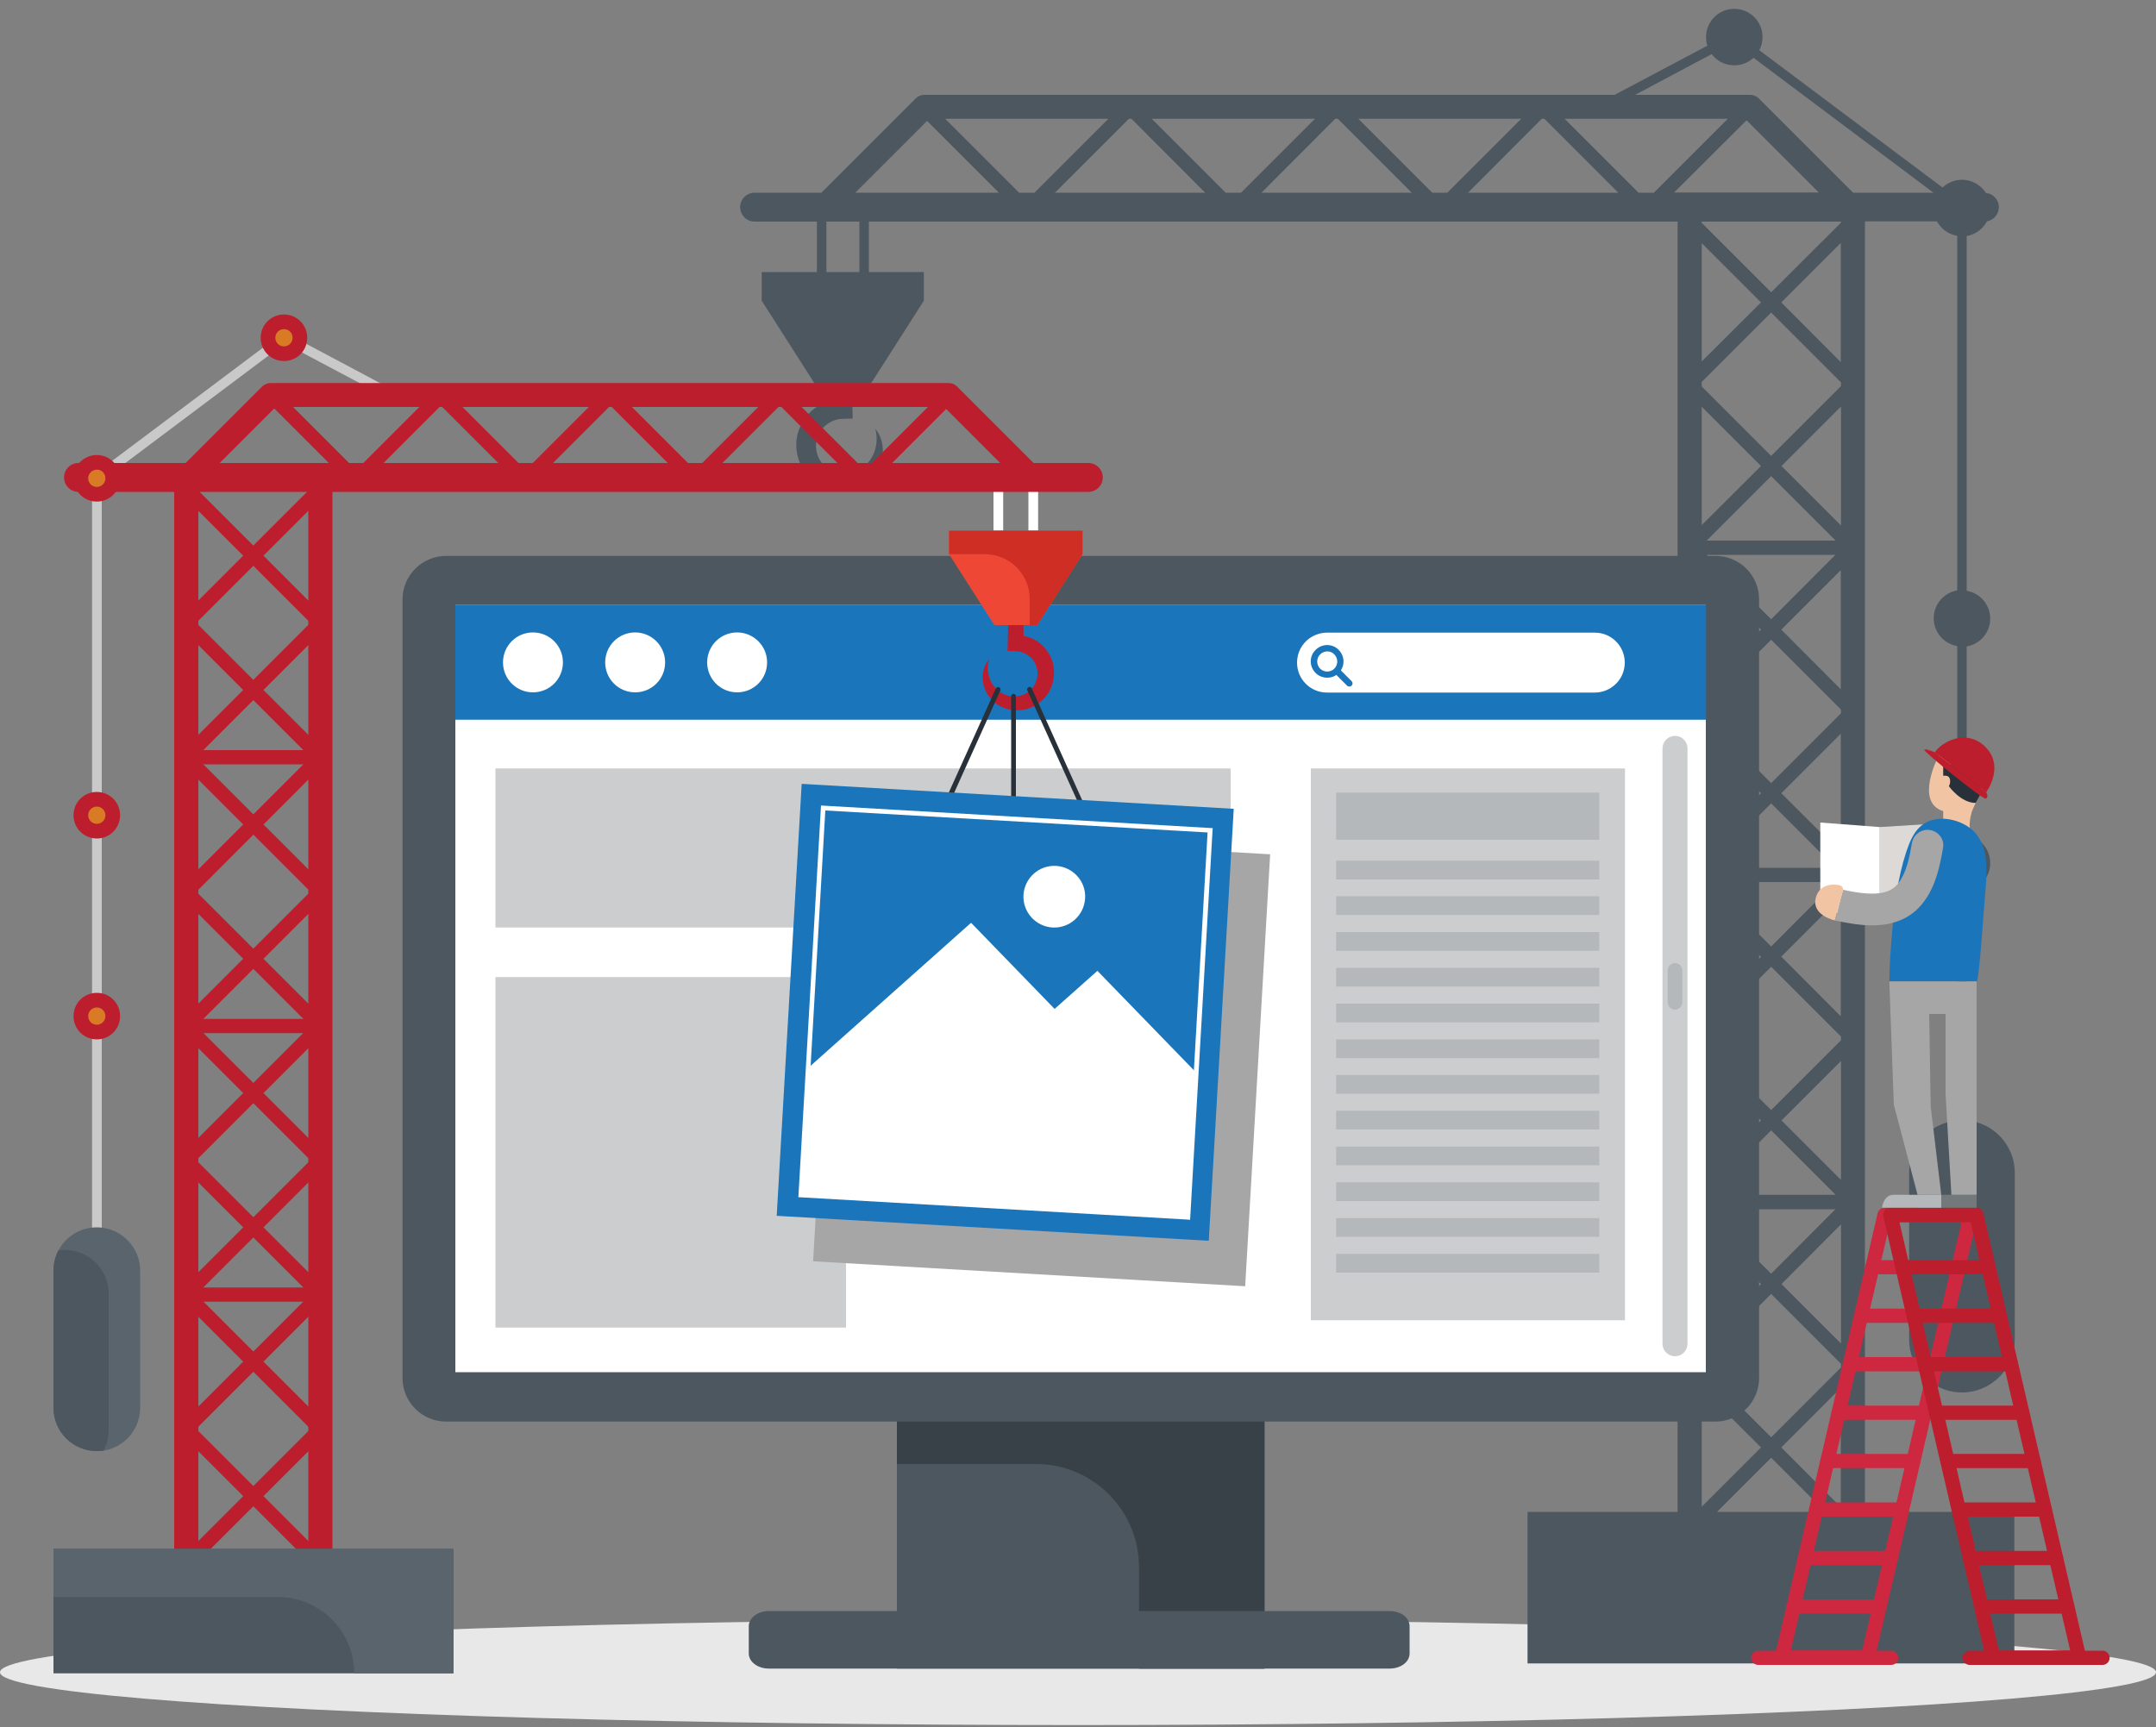
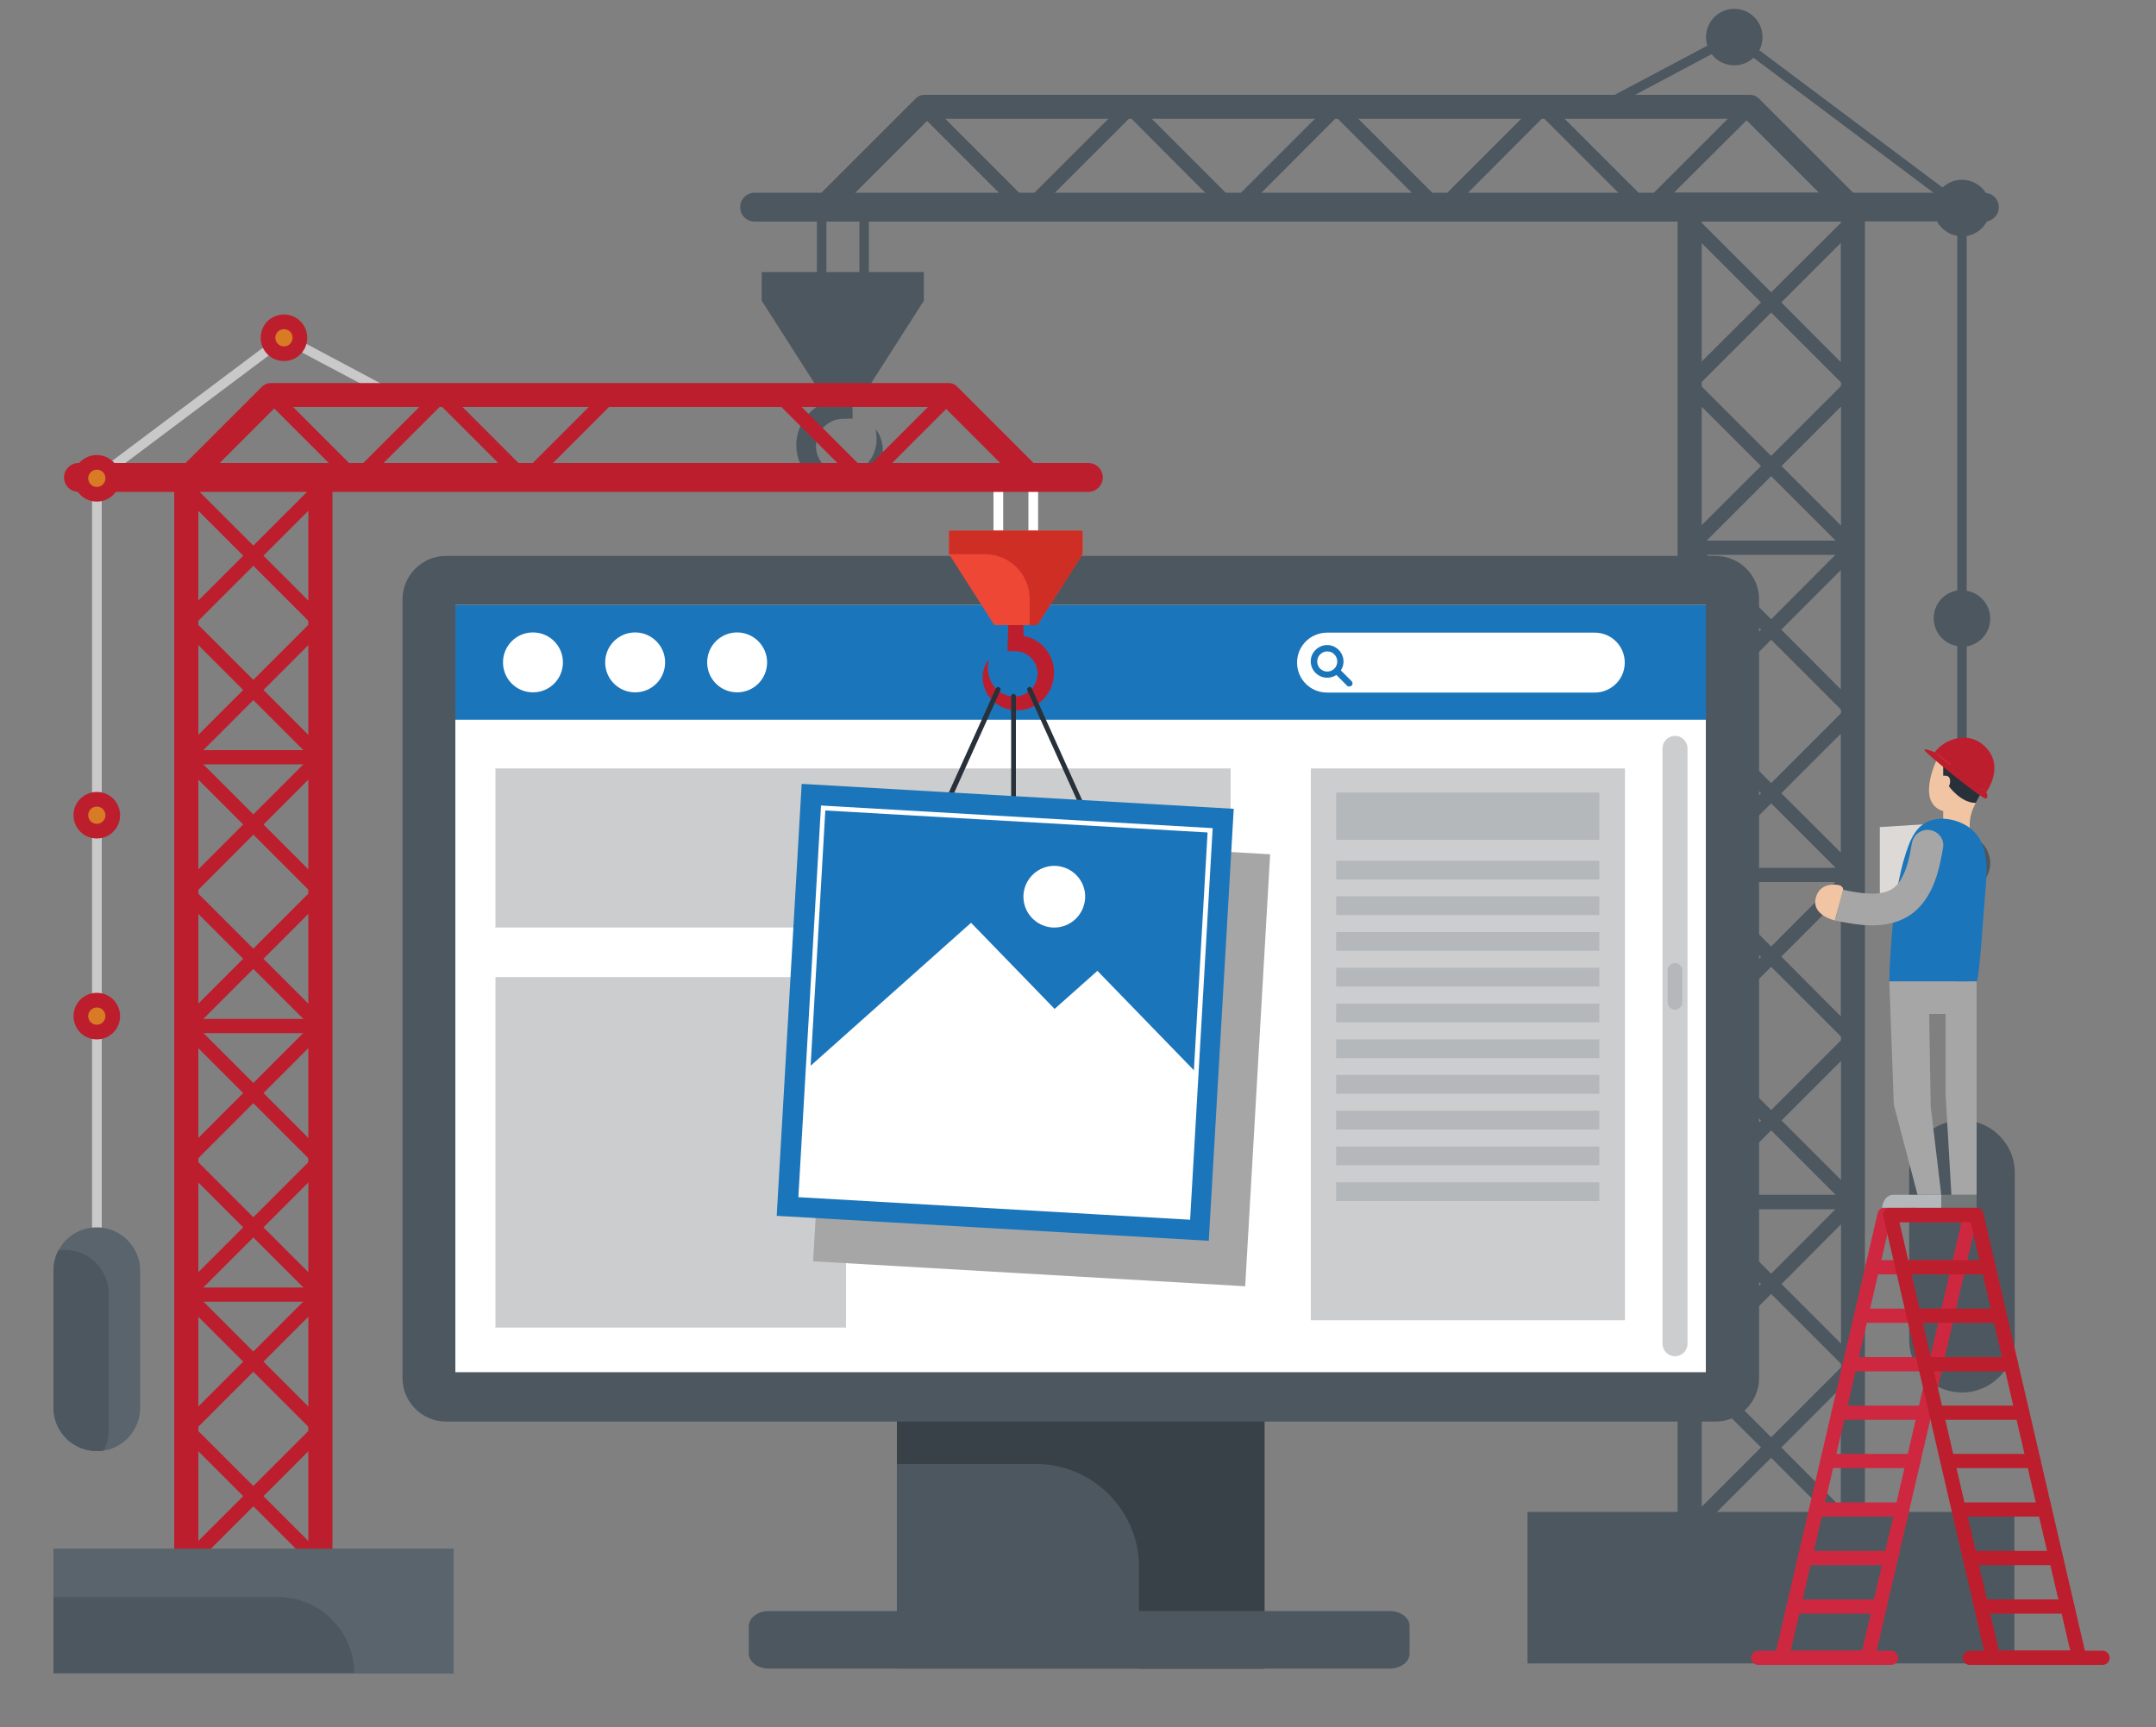
<svg xmlns="http://www.w3.org/2000/svg" id="Слой_1" x="0px" y="0px" viewBox="0 0 1000 801.3" style="enable-background:new 0 0 1000 801.3;" xml:space="preserve">
  <rect x="0" y="0" width="1000" height="801.3" fill="#808080" stroke="none" />
  <style type="text/css">	.st0{opacity:0.95;fill:url(#SVGID_1_);}	.st1{fill:#96BFE6;}	.st2{opacity:0.95;fill:url(#SVGID_2_);}	.st3{fill:#1B75BA;}	.st4{opacity:0.1;fill:#353535;}	.st5{opacity:0.95;fill:url(#SVGID_3_);}	.st6{fill:#163342;}	.st7{fill:#BD1E2D;}	.st8{fill:#EDDAD3;}	.st9{fill:#D6C5BE;}	.st10{fill:#EEA886;}	.st11{fill:#FAE6DE;}	.st12{fill:#A77860;}	.st13{fill:#EEA987;}	.st14{fill:#323657;}	.st15{fill:#706865;}	.st16{fill:#B59074;}	.st17{fill:#515269;}	.st18{fill:#6A6B8A;}	.st19{fill:#51588F;}	.st20{fill:#34395C;}	.st21{fill:#EDDCC5;}	.st22{fill:#494F80;}	.st23{fill:#403429;}	.st24{fill:#126AA0;}	.st25{fill:#918783;}	.st26{fill:#5E5854;}	.st27{fill:#BFB2AC;}	.st28{fill:#E2D2CA;}	.st29{fill:#0E2D3D;}	.st30{fill:#1D3B54;}	.st31{fill:#E24B69;}	.st32{fill:#FFFFFF;}	.st33{fill:#B4B1BA;}	.st34{fill:#D8D5E0;}	.st35{fill:#EAE6F2;}	.st36{fill:url(#SVGID_4_);}	.st37{fill:url(#SVGID_5_);}	.st38{fill:url(#SVGID_6_);}	.st39{fill:url(#SVGID_7_);}	.st40{fill:url(#SVGID_8_);}	.st41{fill:url(#SVGID_9_);}	.st42{fill:url(#SVGID_10_);}	.st43{fill:url(#SVGID_11_);}	.st44{fill:url(#SVGID_12_);}	.st45{fill:#DAE5E8;}	.st46{fill:url(#SVGID_13_);}	.st47{fill:url(#SVGID_14_);}	.st48{fill:url(#SVGID_15_);}	.st49{fill:url(#SVGID_16_);}	.st50{opacity:0.95;}	.st51{fill:url(#SVGID_17_);}	.st52{fill:url(#SVGID_18_);}	.st53{fill:url(#SVGID_19_);}	.st54{fill:url(#SVGID_20_);}	.st55{fill:url(#SVGID_21_);}	.st56{fill:url(#SVGID_22_);}	.st57{fill:url(#SVGID_23_);}	.st58{fill:url(#SVGID_24_);}	.st59{fill:url(#SVGID_25_);}	.st60{fill:url(#SVGID_26_);}	.st61{fill:url(#SVGID_27_);}	.st62{opacity:0.3;fill:#1B75BA;}	.st63{opacity:0.9;}	.st64{opacity:0.2;fill:#1B75BA;}	.st65{fill:#ECF3F7;}	.st66{opacity:0.2;fill:#69A5ED;}	.st67{fill:#B6D2F3;}	.st68{clip-path:url(#SVGID_29_);fill:#FFFFFF;}	.st69{clip-path:url(#SVGID_29_);fill:#1B75BA;}	.st70{clip-path:url(#SVGID_31_);fill:#45A2F1;}	.st71{clip-path:url(#SVGID_31_);}	.st72{fill:#040E67;}	.st73{clip-path:url(#SVGID_31_);fill:#ECF3F7;}	.st74{clip-path:url(#SVGID_31_);fill:#85AEFE;}	.st75{opacity:0.3;fill:#45A2F1;}	.st76{clip-path:url(#SVGID_33_);fill:#FFFFFF;}	.st77{clip-path:url(#SVGID_33_);fill:#1B75BA;}	.st78{clip-path:url(#SVGID_35_);fill:#45A2F1;}	.st79{clip-path:url(#SVGID_35_);}	.st80{clip-path:url(#SVGID_35_);fill:#ECF3F7;}	.st81{clip-path:url(#SVGID_35_);fill:#85AEFE;}	.st82{clip-path:url(#SVGID_37_);fill:#FFFFFF;}	.st83{clip-path:url(#SVGID_37_);fill:#1B75BA;}	.st84{clip-path:url(#SVGID_39_);fill:#45A2F1;}	.st85{clip-path:url(#SVGID_39_);}	.st86{fill:#F0A681;}	.st87{clip-path:url(#SVGID_39_);fill:#ECF3F7;}	.st88{clip-path:url(#SVGID_39_);fill:#85AEFE;}	.st89{opacity:0;}	.st90{opacity:0.3;}	.st91{opacity:0.3;fill:#BD1E2D;}	.st92{clip-path:url(#SVGID_41_);fill:#FFFFFF;}	.st93{clip-path:url(#SVGID_41_);fill:#1B75BA;}	.st94{clip-path:url(#SVGID_43_);fill:#45A2F1;}	.st95{clip-path:url(#SVGID_43_);}	.st96{clip-path:url(#SVGID_43_);fill:#040E67;}	.st97{clip-path:url(#SVGID_43_);fill:#85AEFE;}	.st98{clip-path:url(#SVGID_45_);fill:#FFFFFF;}	.st99{clip-path:url(#SVGID_45_);fill:#1B75BA;}	.st100{clip-path:url(#SVGID_47_);fill:#45A2F1;}	.st101{clip-path:url(#SVGID_47_);}	.st102{clip-path:url(#SVGID_47_);fill:#85AEFE;}	.st103{clip-path:url(#SVGID_49_);}	.st104{opacity:0.3;fill:#467DE4;}	.st105{fill:#F0F2F5;}	.st106{fill:#E1E6EB;}	.st107{fill:#D2D9E1;}	.st108{fill:#1F4168;}	.st109{fill:#1B1A2E;}	.st110{fill:#1B1B2F;}	.st111{fill:#FFC89F;}	.st112{fill:#FF9A6C;}	.st113{fill:#E43F5A;}	.st114{opacity:0.4;}	.st115{fill:#A65B3C;}	.st116{fill:#E8E8E8;}	.st117{fill:#211E54;}	.st118{opacity:0.26;fill:#BD1E2D;}	.st119{fill:#278ECC;}	.st120{opacity:0.27;}	.st121{fill:#181542;}	.st122{fill:#E54262;}	.st123{fill:#FFA089;}	.st124{fill:#E56D5E;}	.st125{fill:#C23F1A;}	.st126{fill:#FA5D63;}	.st127{fill:#FFF3EE;}	.st128{fill:#E8D8D1;}	.st129{fill:#A5172C;}	.st130{fill:#EE3F47;}	.st131{fill:#4D5760;}	.st132{fill:#384147;}	.st133{fill:#CCCDCE;}	.st134{fill:#B4B8BB;}	.st135{fill:#CE2840;}	.st136{fill:#F1C4A3;}	.st137{fill:#283039;}	.st138{fill:#DCD9D7;}	.st139{fill:#A6A6A6;}	.st140{fill:#73797B;}	.st141{fill:#C9C9C9;}	.st142{fill:#EF4736;}	.st143{fill:#D87B24;}	.st144{fill:#5A646C;}	.st145{fill:#CE2E23;}</style>
  <g>
    <g>
-       <ellipse class="st116" cx="500" cy="775.8" rx="500" ry="24.5" />
      <path class="st131" d="M897.5,523.1c-3.6,2.2-6.7,5.3-8.8,8.9c-2.1,3.6-3.2,7.7-3.2,12.1v77.4c0,12.2,9,22.4,20.7,24.2   c1.2,0.2,2.5,0.3,3.8,0.3c13.5,0,24.5-11,24.5-24.5v-77.4c0-4.1-1-8.1-2.9-11.5c-3.8-7.1-11-12.1-19.4-12.8V413.3   c6.2-1.1,10.9-6.4,10.9-12.9c0-6.5-4.7-11.9-10.9-12.9v-87.6c6.2-1.1,10.9-6.4,10.9-12.9c0-6.5-4.7-11.9-10.9-12.9V109.5   c4.1-0.7,7.5-3.3,9.4-6.8c3.1-0.6,5.5-3.3,5.5-6.6c0-3.5-2.7-6.3-6-6.6c-2.3-3.6-6.4-6.1-11.1-6.1c-3.5,0-6.7,1.4-9,3.6l-85-63.7   c1-1.8,1.5-3.9,1.5-6.1c0-7.3-5.9-13.1-13.1-13.1c-7.3,0-13.1,5.9-13.1,13.1c0,1.4,0.2,2.7,0.6,4l-43,22.8H428.7   c-1.5,0-2.9,0.6-3.9,1.6l-43.8,43.8h-31c-3.7,0-6.7,3-6.7,6.7c0,3.7,3,6.7,6.7,6.7h28.9v23.4h-25.6v13.3l25.6,40.1h4.2h3.6   c-0.1,2-0.1,4-0.2,6c-3.1,0.6-6.1,1.9-8.6,3.8c-3.8,2.8-6.5,6.9-7.8,11.4c-1.3,4.5-0.9,9.4,0.8,13.7c1.7,4.3,5,8,8.9,10.3   c4,2.3,8.7,3.3,13.1,2.7c4.5-0.6,8.7-2.7,11.6-6c6.2-6.3,6.5-16.8,1.5-22.5c1.9,7.3-0.9,14.3-5.8,17.9c-2.4,1.8-5.3,2.8-8.1,2.9   c-2.8,0.1-5.7-0.6-7.9-2.2c-4.7-3.1-6.8-9.1-5.2-14.2c1.4-5.2,6.5-9,11.8-9.1l4.7-0.1l-0.1-4.5c-0.1-3.4-0.2-6.8-0.3-10.1h7.8   l25.6-40.1v-13.3H403v-23.4h375.1v598.6h-69.6v70.3h56h169.8v-43.1v-27.2H865V102.7h33.4c1.9,3.5,5.3,6,9.4,6.7v164.5   c-6.2,1.1-10.9,6.4-10.9,12.9c0,6.5,4.7,11.9,10.9,12.9v87.6c-6.2,1.1-10.9,6.4-10.9,12.9c0,6.5,4.7,11.9,10.9,12.9v106.6   C904.1,520.2,900.6,521.3,897.5,523.1z M793.9,25.1c2.4,3.2,6.2,5.2,10.5,5.2c3.4,0,6.6-1.3,8.9-3.5l83.5,62.6h-37.3l-43.8-43.8   c-1-1-2.5-1.6-3.9-1.6h-53.4L793.9,25.1z M760,89.4l-34.3-34.3h75.7l-34.3,34.3H760z M664.3,89.4L630,55.1h75.6l-34.3,34.3H664.3z    M568.5,89.4l-34.3-34.3h75.7l-34.3,34.3H568.5z M472.7,89.4l-34.3-34.3h75.7l-34.3,34.3H472.7z M523.6,55.1h1.2L559,89.4h-69.7   L523.6,55.1z M619.3,55.1h1.2l34.3,34.3h-69.7L619.3,55.1z M715.1,55.1h1.2l34.3,34.3h-69.7L715.1,55.1z M810.1,55.8l33.5,33.5   h-67.1L810.1,55.8z M853.9,179.1l-32.4,32.4l-32.2-32.2v-2.1l32.2-32.2l32.4,32.4V179.1z M853.9,568v55.3l-27.6-27.6L853.9,568z    M821.5,590.9L791.6,561h59.7L821.5,590.9z M791.6,554.3l29.9-29.9l29.9,29.9H791.6z M789.3,547.2v-54.9l27.5,27.5L789.3,547.2z    M789.3,482.8v-2.1l32.2-32.2l32.4,32.4v1.7L821.5,515L789.3,482.8z M826.2,443.8l27.6-27.6v55.3L826.2,443.8z M821.5,439.1   l-29.9-29.9h59.7L821.5,439.1z M791.6,402.6l29.9-29.9l29.9,29.9H791.6z M789.3,395.4v-54.9l27.5,27.5L789.3,395.4z M789.3,331   V329l32.2-32.2l32.4,32.4v1.7l-32.4,32.4L789.3,331z M826.2,292.1l27.6-27.6v55.3L826.2,292.1z M821.5,287.3l-29.9-29.9h59.7   L821.5,287.3z M791.6,250.8l29.9-29.9l29.9,29.9H791.6z M789.3,243.6v-54.9l27.5,27.5L789.3,243.6z M789.3,167.7v-54.9l27.5,27.5   L789.3,167.7z M789.3,264.6l27.5,27.5l-27.5,27.5V264.6z M789.3,416.4l27.5,27.5l-27.5,27.5V416.4z M789.3,568.2l27.5,27.5   l-27.5,27.5V568.2z M789.3,632.5l32.2-32.2l32.4,32.4v1.7l-32.4,32.4l-32.2-32.2V632.5z M853.9,547.4l-27.6-27.6l27.6-27.6V547.4z    M853.9,395.6L826.2,368l27.6-27.6V395.6z M853.9,243.8l-27.6-27.6l27.6-27.6V243.8z M826.2,140.3l27.6-27.6v55.3L826.2,140.3z    M821.5,135.6l-32.2-32.2v-0.6h64.6v0.5L821.5,135.6z M816.8,671.5L789.3,699v-54.9L816.8,671.5z M796.4,701.4l25.1-25.1   l25.1,25.1H796.4z M826.2,671.5l27.6-27.6v55.3L826.2,671.5z M430,56.1l33.3,33.3h-66.6L430,56.1z M398.6,126.2h-15.3v-23.4h15.3   V126.2z" />
    </g>
    <g>
      <g>
        <rect x="416" y="649.8" class="st131" width="170.5" height="124.3" />
        <path class="st132" d="M586.5,649.8v124.3h-58.2v-47c0-11-3.7-21.2-10-29.3c-8.7-11.3-22.4-18.6-37.8-18.6H416v-29.4H586.5z" />
        <path class="st131" d="M653.8,754.4v12.7c0,3.9-4.1,7-9.3,7H356.6c-5.1,0-9.3-3.1-9.3-7v-12.7c0-3.8,4.2-7,9.3-7h287.9    c2.3,0,4.4,0.6,6,1.6C652.5,750.3,653.8,752.2,653.8,754.4z" />
      </g>
      <path class="st131" d="M795.6,659.5H206.9c-11.2,0-20.2-9.1-20.2-20.2V278.1c0-11.2,9.1-20.2,20.2-20.2h588.8   c5.6,0,10.7,2.3,14.3,5.9c3.7,3.7,5.9,8.7,5.9,14.3v361.2C815.9,650.5,806.8,659.5,795.6,659.5z" />
      <rect x="211.2" y="280.7" class="st32" width="580" height="355.9" />
      <g>
        <path class="st133" d="M776.9,629.2L776.9,629.2c-3.2,0-5.8-2.6-5.8-5.8V347.2c0-3.2,2.6-5.8,5.8-5.8l0,0c1.5,0,2.8,0.5,3.8,1.4    c1.2,1.1,2,2.6,2,4.4v276.2C782.7,626.6,780.1,629.2,776.9,629.2z" />
        <path class="st134" d="M776.9,468.4L776.9,468.4c-1.9,0-3.4-1.5-3.4-3.4v-14.8c0-1.9,1.5-3.4,3.4-3.4l0,0c0.9,0,1.8,0.4,2.4,1    c0.6,0.6,1,1.4,1,2.4v14.8C780.2,466.9,778.7,468.4,776.9,468.4z" />
      </g>
      <g>
        <rect x="608" y="356.5" class="st133" width="145.7" height="256" />
        <rect x="619.7" y="367.7" class="st134" width="122.1" height="21.9" />
        <rect x="619.7" y="399.3" class="st134" width="122.1" height="8.7" />
        <rect x="619.7" y="415.8" class="st134" width="122.1" height="8.7" />
        <rect x="619.7" y="432.4" class="st134" width="122.1" height="8.7" />
        <rect x="619.7" y="449" class="st134" width="122.1" height="8.7" />
        <rect x="619.7" y="465.6" class="st134" width="122.1" height="8.7" />
        <rect x="619.7" y="482.2" class="st134" width="122.1" height="8.7" />
        <rect x="619.7" y="498.7" class="st134" width="122.1" height="8.7" />
        <rect x="619.7" y="515.3" class="st134" width="122.1" height="8.7" />
        <rect x="619.7" y="531.9" class="st134" width="122.1" height="8.7" />
        <rect x="619.7" y="548.5" class="st134" width="122.1" height="8.7" />
-         <rect x="619.7" y="565.1" class="st134" width="122.1" height="8.7" />
-         <rect x="619.7" y="581.7" class="st134" width="122.1" height="8.7" />
      </g>
      <rect x="229.8" y="356.5" class="st133" width="341" height="73.8" />
      <rect x="229.8" y="453.3" class="st133" width="162.6" height="162.6" />
      <rect x="211.2" y="280.7" class="st3" width="580.1" height="53.2" />
      <path class="st32" d="M739.7,321.3H615.5c-7.7,0-13.9-6.2-13.9-13.9l0,0c0-4.7,2.3-8.8,5.8-11.3c2.3-1.6,5.1-2.6,8.1-2.6h124.2   c7.7,0,13.9,6.2,13.9,13.9l0,0c0,4.1-1.8,7.9-4.7,10.4C746.5,319.9,743.3,321.3,739.7,321.3z" />
      <g>
        <g>
          <path class="st3" d="M615.6,314.4c-1.9,0-3.9-0.7-5.4-2.2c-3-3-3-7.8,0-10.7c3-3,7.8-3,10.7,0c3,3,3,7.8,0,10.7     C619.5,313.7,617.5,314.4,615.6,314.4z M615.6,302.2c-1.2,0-2.4,0.5-3.3,1.4c-1.8,1.8-1.8,4.8,0,6.6s4.8,1.8,6.6,0     s1.8-4.8,0-6.6C618,302.6,616.8,302.2,615.6,302.2z" />
        </g>
        <g>
          <path class="st3" d="M625.8,318.5c-0.4,0-0.7-0.1-1-0.4l-5.7-5.7c-0.6-0.6-0.6-1.5,0-2.1c0.6-0.6,1.5-0.6,2.1,0l5.7,5.7     c0.6,0.6,0.6,1.5,0,2.1C626.5,318.4,626.2,318.5,625.8,318.5z" />
        </g>
      </g>
      <path class="st32" d="M261.1,307.3c0,7.7-6.2,13.9-13.9,13.9s-13.9-6.2-13.9-13.9c0-7.7,6.2-13.9,13.9-13.9   S261.1,299.6,261.1,307.3z" />
      <path class="st32" d="M308.5,307.3c0,7.7-6.2,13.9-13.9,13.9c-7.7,0-13.9-6.2-13.9-13.9c0-7.7,6.2-13.9,13.9-13.9   C302.2,293.4,308.5,299.6,308.5,307.3z" />
      <path class="st32" d="M355.8,307.3c0,7.7-6.2,13.9-13.9,13.9c-7.7,0-13.9-6.2-13.9-13.9c0-7.7,6.2-13.9,13.9-13.9   C349.5,293.4,355.8,299.6,355.8,307.3z" />
    </g>
    <g>
      <g>
        <g>
          <g>
            <path class="st135" d="M866.3,772.4h-39.9c-1,0-2-0.5-2.6-1.3c-0.6-0.8-0.9-1.8-0.6-2.8l47.7-205.5c0.4-1.5,1.7-2.6,3.3-2.6      H914c1,0,2,0.5,2.6,1.3c0.6,0.8,0.9,1.8,0.6,2.8l-47.7,205.5C869.2,771.4,867.9,772.4,866.3,772.4z M830.6,765.7h33.1      L909.8,567h-33.1L830.6,765.7z" />
            <path class="st135" d="M908.3,591.2h-39.9c-1.8,0-3.3-1.5-3.3-3.3c0-1.8,1.5-3.3,3.3-3.3h39.9c1.8,0,3.3,1.5,3.3,3.3      C911.7,589.7,910.2,591.2,908.3,591.2z" />
            <path class="st135" d="M903.1,613.7h-39.9c-1.8,0-3.3-1.5-3.3-3.3c0-1.8,1.5-3.3,3.3-3.3h39.9c1.8,0,3.3,1.5,3.3,3.3      C906.5,612.2,905,613.7,903.1,613.7z" />
            <path class="st135" d="M897.9,636.2H858c-1.8,0-3.3-1.5-3.3-3.3c0-1.8,1.5-3.3,3.3-3.3h39.9c1.8,0,3.3,1.5,3.3,3.3      C901.3,634.7,899.8,636.2,897.9,636.2z" />
            <path class="st135" d="M892.7,658.7h-39.9c-1.8,0-3.3-1.5-3.3-3.3c0-1.8,1.5-3.3,3.3-3.3h39.9c1.8,0,3.3,1.5,3.3,3.3      C896,657.2,894.5,658.7,892.7,658.7z" />
            <path class="st135" d="M887.5,681.1h-39.9c-1.8,0-3.3-1.5-3.3-3.3s1.5-3.3,3.3-3.3h39.9c1.8,0,3.3,1.5,3.3,3.3      S889.3,681.1,887.5,681.1z" />
            <path class="st135" d="M882.3,703.6h-39.9c-1.8,0-3.3-1.5-3.3-3.3c0-1.8,1.5-3.3,3.3-3.3h39.9c1.8,0,3.3,1.5,3.3,3.3      C885.6,702.1,884.1,703.6,882.3,703.6z" />
            <path class="st135" d="M877,726.1h-39.9c-1.8,0-3.3-1.5-3.3-3.3s1.5-3.3,3.3-3.3H877c1.8,0,3.3,1.5,3.3,3.3      S878.9,726.1,877,726.1z" />
            <path class="st135" d="M871.8,748.6h-39.9c-1.8,0-3.3-1.5-3.3-3.3c0-1.8,1.5-3.3,3.3-3.3h39.9c1.8,0,3.3,1.5,3.3,3.3      C875.2,747.1,873.7,748.6,871.8,748.6z" />
          </g>
          <path class="st135" d="M877.1,772.4h-61.6c-1.8,0-3.3-1.5-3.3-3.3c0-1.8,1.5-3.3,3.3-3.3h61.6c1.8,0,3.3,1.5,3.3,3.3     C880.5,770.9,879,772.4,877.1,772.4z" />
        </g>
        <g>
          <g>
            <path class="st7" d="M964.4,772.4h-39.9c-1.6,0-2.9-1.1-3.3-2.6l-47.7-205.5c-0.2-1,0-2,0.6-2.8c0.6-0.8,1.6-1.3,2.6-1.3h39.9      c1.6,0,2.9,1.1,3.3,2.6l47.7,205.5c0.2,1,0,2-0.6,2.8C966.3,772,965.4,772.4,964.4,772.4z M927.1,765.7h33.1L914,567H881      L927.1,765.7z" />
            <path class="st7" d="M922.3,591.2h-39.9c-1.8,0-3.3-1.5-3.3-3.3c0-1.8,1.5-3.3,3.3-3.3h39.9c1.8,0,3.3,1.5,3.3,3.3      C925.7,589.7,924.2,591.2,922.3,591.2z" />
            <path class="st7" d="M927.5,613.7h-39.9c-1.8,0-3.3-1.5-3.3-3.3c0-1.8,1.5-3.3,3.3-3.3h39.9c1.8,0,3.3,1.5,3.3,3.3      C930.9,612.2,929.4,613.7,927.5,613.7z" />
            <path class="st7" d="M932.7,636.2h-39.9c-1.8,0-3.3-1.5-3.3-3.3c0-1.8,1.5-3.3,3.3-3.3h39.9c1.8,0,3.3,1.5,3.3,3.3      C936.1,634.7,934.6,636.2,932.7,636.2z" />
            <path class="st7" d="M938,658.7H898c-1.8,0-3.3-1.5-3.3-3.3c0-1.8,1.5-3.3,3.3-3.3H938c1.8,0,3.3,1.5,3.3,3.3      C941.3,657.2,939.8,658.7,938,658.7z" />
            <path class="st7" d="M943.2,681.1h-39.9c-1.8,0-3.3-1.5-3.3-3.3s1.5-3.3,3.3-3.3h39.9c1.8,0,3.3,1.5,3.3,3.3      S945,681.1,943.2,681.1z" />
            <path class="st7" d="M948.4,703.6h-39.9c-1.8,0-3.3-1.5-3.3-3.3c0-1.8,1.5-3.3,3.3-3.3h39.9c1.8,0,3.3,1.5,3.3,3.3      C951.7,702.1,950.2,703.6,948.4,703.6z" />
            <path class="st7" d="M953.6,726.1h-39.9c-1.8,0-3.3-1.5-3.3-3.3s1.5-3.3,3.3-3.3h39.9c1.8,0,3.3,1.5,3.3,3.3      S955.5,726.1,953.6,726.1z" />
            <path class="st7" d="M958.8,748.6h-39.9c-1.8,0-3.3-1.5-3.3-3.3c0-1.8,1.5-3.3,3.3-3.3h39.9c1.8,0,3.3,1.5,3.3,3.3      C962.2,747.1,960.7,748.6,958.8,748.6z" />
          </g>
          <path class="st7" d="M975.2,772.4h-61.6c-1.8,0-3.3-1.5-3.3-3.3c0-1.8,1.5-3.3,3.3-3.3h61.6c1.8,0,3.3,1.5,3.3,3.3     C978.5,770.9,977,772.4,975.2,772.4z" />
        </g>
      </g>
      <g>
        <path class="st136" d="M898.8,351.4c0,0-10.7,20.9,2.5,24.9v6.5l12.5,3.1c0,0-1.1-5.4,1.5-11.1c2.5-5.6,4.5-8.7,4.5-8.7    s6.4-12.9-1.5-18.3C910.6,342.3,901.3,345.2,898.8,351.4z" />
        <path class="st137" d="M901.3,354.6v5.3c0,0,3,0.5,2.6,4.8c0,0,5.5,7.8,12.5,7.8l3.1-5.8C919.5,366.7,911.6,353.5,901.3,354.6z" />
        <path class="st7" d="M897.4,349l23.8,18.6c0,0,9.4-12.6-1.2-21.9C911.6,338.4,900.8,344,897.4,349z" />
        <path class="st7" d="M897.4,349c0,0-4.2-1.8-4.9-1.2c-0.7,0.7,27.2,23.2,28.5,22.7c1.7-0.7,0.2-3,0.2-3L897.4,349z" />
        <path class="st136" d="M900.6,360.1c0,0,3.7-1.3,3.9,2c0.3,4.2-3.9,4.2-3.9,4.2V360.1z" />
        <g>
-           <polygon class="st32" points="844.3,423.6 844.3,381.6 871.9,383.7 871.9,423.6     " />
          <polygon class="st138" points="905.5,423.6 905.5,381.6 871.9,383.7 871.9,423.6     " />
        </g>
        <path class="st3" d="M876.3,455.3c0.1-7.3,0.6-14.6,1.2-21.8c1.1-12.8,2.6-25.9,6.6-38.1c1.4-4.2,3.1-8.6,6.2-11.6    c5.1-5,13.2-4.8,19.4-2c13.6,6,12.1,21.3,11,33.6c-0.4,3.9-2.7,39.9-3.9,39.9C916.8,455.3,876.3,455.3,876.3,455.3z" />
        <g>
          <g>
            <path class="st139" d="M895.3,385.1c-4-0.7-7.8,2-8.5,6c-1.1,6.6-2.5,13.4-6.1,18.4c-3.8,5.2-10.6,6.3-23.4,3.8      c-0.8-0.2-1.6-0.3-2.4-0.5c-1,3.2-1.8,6.5-2.6,9.8c-0.4,1.5-0.8,3-1.3,4.4c1.1,0.2,2.3,0.5,3.4,0.7c3.3,0.6,8.3,1.6,13.8,1.6      c8.3,0,17.8-2.2,24.3-11.2c5.5-7.5,7.3-16.6,8.7-24.6C902,389.6,899.3,385.8,895.3,385.1z" />
          </g>
        </g>
        <path class="st136" d="M854.9,412.8c0,0,0.1-1.6-1.7-2.1c-1.7-0.5-9.5-1.4-11.1,6.3c-1.6,7.7,8.9,10,8.9,10L854.9,412.8z" />
        <path class="st140" d="M916.8,554.3v6h-27.5c0,0,0.7-6,5.3-6C899.2,554.3,916.8,554.3,916.8,554.3z" />
        <polygon class="st139" points="916.8,455.3 916.8,554.3 905.1,554.3 902.4,507.6 902.4,470.4 894.8,470.4 895.5,513.3     900.4,554.3 889.4,554.3 878.4,512.5 876.3,455.3    " />
        <path class="st134" d="M900.4,554.3v6h-27.5c0,0,0.7-6,5.3-6S900.4,554.3,900.4,554.3z" />
      </g>
    </g>
    <g>
      <g>
        <path class="st32" d="M148.7,728.6H86.4c-1.8,0-3.3-1.5-3.3-3.3c0-1.8,1.5-3.3,3.3-3.3h62.3c1.8,0,3.3,1.5,3.3,3.3    C152.1,727.1,150.6,728.6,148.7,728.6z" />
        <polygon class="st141" points="47.2,593 42.7,593 42.7,220.8 131.7,154 183,181.3 180.9,185.2 132.1,159.3 47.2,223    " />
        <g>
          <rect x="477" y="220.2" class="st32" width="4.5" height="26" />
          <rect x="460.8" y="220.2" class="st32" width="4.5" height="26" />
        </g>
        <g>
          <g>
            <path class="st7" d="M86.4,758.2c-3.1,0-5.6-2.5-5.6-5.6V221.5c0-3.1,2.5-5.6,5.6-5.6c3.1,0,5.6,2.5,5.6,5.6v531.1      C92,755.7,89.5,758.2,86.4,758.2z" />
            <path class="st7" d="M148.6,758.2c-3.1,0-5.6-2.5-5.6-5.6V221.5c0-3.1,2.5-5.6,5.6-5.6c3.1,0,5.6,2.5,5.6,5.6v531.1      C154.2,755.7,151.7,758.2,148.6,758.2z" />
            <path class="st7" d="M504.8,228.2H36.4c-3.7,0-6.7-3-6.7-6.7c0-3.7,3-6.7,6.7-6.7h468.4c3.7,0,6.7,3,6.7,6.7      C511.5,225.2,508.5,228.2,504.8,228.2z" />
            <path class="st7" d="M148.7,292.3c-0.9,0-1.7-0.3-2.4-1L84,229c-1.3-1.3-1.3-3.4,0-4.7c1.3-1.3,3.4-1.3,4.7,0l62.3,62.3      c1.3,1.3,1.3,3.4,0,4.7C150.4,292,149.6,292.3,148.7,292.3z" />
            <path class="st7" d="M86.4,292.3c-0.9,0-1.7-0.3-2.4-1c-1.3-1.3-1.3-3.4,0-4.7l62.3-62.3c1.3-1.3,3.4-1.3,4.7,0      c1.3,1.3,1.3,3.4,0,4.7l-62.3,62.3C88.1,292,87.3,292.3,86.4,292.3z" />
            <path class="st7" d="M148.7,354.6c-0.9,0-1.7-0.3-2.4-1L84,291.3c-1.3-1.3-1.3-3.4,0-4.7c1.3-1.3,3.4-1.3,4.7,0l62.3,62.3      c1.3,1.3,1.3,3.4,0,4.7C150.4,354.3,149.6,354.6,148.7,354.6z" />
            <path class="st7" d="M86.4,354.6c-0.9,0-1.7-0.3-2.4-1c-1.3-1.3-1.3-3.4,0-4.7l62.3-62.3c1.3-1.3,3.4-1.3,4.7,0      c1.3,1.3,1.3,3.4,0,4.7l-62.3,62.3C88.1,354.3,87.3,354.6,86.4,354.6z" />
            <path class="st7" d="M148.7,417c-0.9,0-1.7-0.3-2.4-1L84,353.7c-1.3-1.3-1.3-3.4,0-4.7c1.3-1.3,3.4-1.3,4.7,0l62.3,62.3      c1.3,1.3,1.3,3.4,0,4.7C150.4,416.6,149.6,417,148.7,417z" />
            <path class="st7" d="M86.4,417c-0.9,0-1.7-0.3-2.4-1c-1.3-1.3-1.3-3.4,0-4.7l62.3-62.3c1.3-1.3,3.4-1.3,4.7,0      c1.3,1.3,1.3,3.4,0,4.7L88.8,416C88.1,416.6,87.3,417,86.4,417z" />
            <path class="st7" d="M148.7,479.3c-0.9,0-1.7-0.3-2.4-1L84,416c-1.3-1.3-1.3-3.4,0-4.7c1.3-1.3,3.4-1.3,4.7,0l62.3,62.3      c1.3,1.3,1.3,3.4,0,4.7C150.4,479,149.6,479.3,148.7,479.3z" />
            <path class="st7" d="M86.4,479.3c-0.9,0-1.7-0.3-2.4-1c-1.3-1.3-1.3-3.4,0-4.7l62.3-62.3c1.3-1.3,3.4-1.3,4.7,0      c1.3,1.3,1.3,3.4,0,4.7l-62.3,62.3C88.1,479,87.3,479.3,86.4,479.3z" />
            <path class="st7" d="M148.7,541.6c-0.9,0-1.7-0.3-2.4-1L84,478.3c-1.3-1.3-1.3-3.4,0-4.7c1.3-1.3,3.4-1.3,4.7,0l62.3,62.3      c1.3,1.3,1.3,3.4,0,4.7C150.4,541.3,149.6,541.6,148.7,541.6z" />
            <path class="st7" d="M86.4,541.6c-0.9,0-1.7-0.3-2.4-1c-1.3-1.3-1.3-3.4,0-4.7l62.3-62.3c1.3-1.3,3.4-1.3,4.7,0      c1.3,1.3,1.3,3.4,0,4.7l-62.3,62.3C88.1,541.3,87.3,541.6,86.4,541.6z" />
            <path class="st7" d="M148.7,603.9c-0.9,0-1.7-0.3-2.4-1L84,540.6c-1.3-1.3-1.3-3.4,0-4.7c1.3-1.3,3.4-1.3,4.7,0l62.3,62.3      c1.3,1.3,1.3,3.4,0,4.7C150.4,603.6,149.6,603.9,148.7,603.9z" />
            <path class="st7" d="M86.4,603.9c-0.9,0-1.7-0.3-2.4-1c-1.3-1.3-1.3-3.4,0-4.7l62.3-62.3c1.3-1.3,3.4-1.3,4.7,0      c1.3,1.3,1.3,3.4,0,4.7l-62.3,62.3C88.1,603.6,87.3,603.9,86.4,603.9z" />
            <path class="st7" d="M148.7,666.2c-0.9,0-1.7-0.3-2.4-1L84,602.9c-1.3-1.3-1.3-3.4,0-4.7c1.3-1.3,3.4-1.3,4.7,0l62.3,62.3      c1.3,1.3,1.3,3.4,0,4.7C150.4,665.9,149.6,666.2,148.7,666.2z" />
            <path class="st7" d="M86.4,666.2c-0.9,0-1.7-0.3-2.4-1c-1.3-1.3-1.3-3.4,0-4.7l62.3-62.3c1.3-1.3,3.4-1.3,4.7,0      c1.3,1.3,1.3,3.4,0,4.7l-62.3,62.3C88.1,665.9,87.3,666.2,86.4,666.2z" />
            <path class="st7" d="M148.7,728.6c-0.9,0-1.7-0.3-2.4-1L84,665.3c-1.3-1.3-1.3-3.4,0-4.7c1.3-1.3,3.4-1.3,4.7,0l62.3,62.3      c1.3,1.3,1.3,3.4,0,4.7C150.4,728.2,149.6,728.6,148.7,728.6z" />
            <path class="st7" d="M86.4,728.6c-0.9,0-1.7-0.3-2.4-1c-1.3-1.3-1.3-3.4,0-4.7l62.3-62.3c1.3-1.3,3.4-1.3,4.7,0      c1.3,1.3,1.3,3.4,0,4.7l-62.3,62.3C88.1,728.2,87.3,728.6,86.4,728.6z" />
            <path class="st7" d="M148.7,354.6H86.4c-1.8,0-3.3-1.5-3.3-3.3c0-1.8,1.5-3.3,3.3-3.3h62.3c1.8,0,3.3,1.5,3.3,3.3      C152.1,353.1,150.6,354.6,148.7,354.6z" />
            <path class="st7" d="M148.7,479.3H86.4c-1.8,0-3.3-1.5-3.3-3.3s1.5-3.3,3.3-3.3h62.3c1.8,0,3.3,1.5,3.3,3.3      S150.6,479.3,148.7,479.3z" />
            <path class="st7" d="M148.7,603.9H86.4c-1.8,0-3.3-1.5-3.3-3.3c0-1.8,1.5-3.3,3.3-3.3h62.3c1.8,0,3.3,1.5,3.3,3.3      C152.1,602.4,150.6,603.9,148.7,603.9z" />
            <path class="st7" d="M478.8,227.4c-1.4,0-2.9-0.5-3.9-1.6l-37-37H127.9l-36.6,36.6c-2.2,2.2-5.7,2.2-7.9,0      c-2.2-2.2-2.2-5.7,0-7.9l38.2-38.2c1-1,2.5-1.6,3.9-1.6h314.5c1.5,0,2.9,0.6,3.9,1.6l38.6,38.6c2.2,2.2,2.2,5.7,0,7.9      C481.6,226.9,480.2,227.4,478.8,227.4z" />
            <path class="st7" d="M165.2,226.1c-0.9,0-1.7-0.3-2.4-1l-39.5-39.5c-1.3-1.3-1.3-3.4,0-4.7c1.3-1.3,3.4-1.3,4.7,0l37.2,37.2      l36.7-36.7c1.3-1.3,3.4-1.3,4.7,0c1.3,1.3,1.3,3.4,0,4.7l-39.1,39.1C166.9,225.8,166,226.1,165.2,226.1z" />
            <path class="st7" d="M243.8,226.1c-0.9,0-1.7-0.3-2.4-1l-39.5-39.5c-1.3-1.3-1.3-3.4,0-4.7c1.3-1.3,3.4-1.3,4.7,0l37.2,37.2      l36.7-36.7c1.3-1.3,3.4-1.3,4.7,0c1.3,1.3,1.3,3.4,0,4.7l-39.1,39.1C245.5,225.8,244.6,226.1,243.8,226.1z" />
-             <path class="st7" d="M322.4,226.1c-0.9,0-1.7-0.3-2.4-1l-39.5-39.5c-1.3-1.3-1.3-3.4,0-4.7c1.3-1.3,3.4-1.3,4.7,0l37.2,37.2      l36.7-36.7c1.3-1.3,3.4-1.3,4.7,0c1.3,1.3,1.3,3.4,0,4.7l-39.1,39.1C324.1,225.8,323.3,226.1,322.4,226.1z" />
            <path class="st7" d="M401.1,226.1c-0.9,0-1.7-0.3-2.4-1l-39.5-39.5c-1.3-1.3-1.3-3.4,0-4.7c1.3-1.3,3.4-1.3,4.7,0l37.2,37.2      l36.7-36.7c1.3-1.3,3.4-1.3,4.7,0c1.3,1.3,1.3,3.4,0,4.7l-39.1,39.1C402.8,225.8,401.9,226.1,401.1,226.1z" />
          </g>
        </g>
        <g>
          <path class="st7" d="M488.3,307.5c-1-3.7-3.3-7.1-6.4-9.4c-2.1-1.6-4.5-2.6-7.1-3.1c-0.1-3.4-0.2-6.8-0.4-10.3h-6.5     c-0.3,4.5-0.4,9.1-0.5,13.6l-0.1,3.7l3.8,0.1c4.4,0.1,8.6,3.2,9.7,7.5c1.3,4.2-0.4,9.2-4.3,11.7c-1.9,1.3-4.2,1.8-6.5,1.8     c-2.3-0.1-4.7-0.9-6.6-2.4c-4-2.9-6.3-8.7-4.7-14.7c-4.2,4.7-3.9,13.3,1.2,18.5c2.4,2.7,5.9,4.4,9.6,4.9     c3.7,0.5,7.5-0.3,10.8-2.2c3.3-1.9,5.9-4.9,7.3-8.4C489,315.2,489.3,311.2,488.3,307.5z" />
          <polygon class="st142" points="502.1,246.2 502.1,257.1 481.1,290 461.2,290 440.2,257.1 440.2,246.2     " />
        </g>
        <g>
          <path class="st7" d="M55.7,221.9c0,6-4.8,10.8-10.8,10.8c-6,0-10.8-4.8-10.8-10.8c0-6,4.8-10.8,10.8-10.8     C50.9,211.1,55.7,215.9,55.7,221.9z" />
          <path class="st143" d="M48.9,221.9c0,2.2-1.8,4-4,4c-2.2,0-4-1.8-4-4c0-2.2,1.8-4,4-4C47.1,217.8,48.9,219.6,48.9,221.9z" />
        </g>
        <g>
          <path class="st7" d="M142.5,156.7c0,6-4.8,10.8-10.8,10.8c-6,0-10.8-4.8-10.8-10.8c0-6,4.8-10.8,10.8-10.8     C137.7,145.9,142.5,150.7,142.5,156.7z" />
          <path class="st143" d="M135.7,156.7c0,2.2-1.8,4-4,4s-4-1.8-4-4c0-2.2,1.8-4,4-4S135.7,154.4,135.7,156.7z" />
        </g>
        <g>
          <path class="st7" d="M55.7,378.2c0,6-4.8,10.8-10.8,10.8c-6,0-10.8-4.8-10.8-10.8c0-6,4.8-10.8,10.8-10.8     C50.9,367.4,55.7,372.2,55.7,378.2z" />
          <path class="st143" d="M48.9,378.2c0,2.2-1.8,4-4,4c-2.2,0-4-1.8-4-4c0-2.2,1.8-4,4-4C47.1,374.2,48.9,376,48.9,378.2z" />
        </g>
        <g>
          <path class="st7" d="M55.7,471.4c0,6-4.8,10.8-10.8,10.8c-6,0-10.8-4.8-10.8-10.8c0-6,4.8-10.8,10.8-10.8     C50.9,460.6,55.7,465.4,55.7,471.4z" />
          <path class="st143" d="M48.9,471.4c0,2.2-1.8,4-4,4c-2.2,0-4-1.8-4-4s1.8-4,4-4C47.1,467.4,48.9,469.2,48.9,471.4z" />
        </g>
        <path class="st144" d="M65,589.5v63.6c0,10.1-7.4,18.4-17,19.9c-1,0.2-2,0.2-3.1,0.2c-11.1,0-20.1-9-20.1-20.1v-63.6    c0-3.4,0.8-6.6,2.3-9.4c3.4-6.4,10.1-10.7,17.8-10.7c3.7,0,7.2,1,10.2,2.8s5.5,4.3,7.2,7.3C64.1,582.5,65,585.9,65,589.5z" />
        <path class="st131" d="M50.4,599.9v63.6c0,3.4-0.8,6.6-2.4,9.5c-1,0.2-2,0.2-3.1,0.2c-11.1,0-20.1-9-20.1-20.1v-63.6    c0-3.4,0.8-6.6,2.3-9.4c1-0.2,2-0.2,3.1-0.2c3.7,0,7.2,1,10.2,2.8c3,1.8,5.5,4.3,7.2,7.3C49.4,592.9,50.4,596.3,50.4,599.9z" />
        <rect x="24.8" y="718.6" class="st131" width="185.5" height="57.7" />
        <path class="st145" d="M502.1,246.2v10.9L481.1,290h-3.5v-12.1c0-11.5-9.3-20.8-20.8-20.8h-16.6v-10.9H502.1z" />
        <path class="st144" d="M210.3,718.6v57.7h-46c0-5.3-1.2-10.4-3.3-14.9c-2.1-4.6-5.2-8.5-8.9-11.8c-6.2-5.4-14.3-8.7-23.2-8.7    H24.8v-22.4H210.3z" />
      </g>
      <g>
        <path class="st137" d="M470.1,388.5c-0.6,0-1.1-0.5-1.1-1.1V323c0-0.6,0.5-1.1,1.1-1.1c0.6,0,1.1,0.5,1.1,1.1v64.3    C471.2,388,470.7,388.5,470.1,388.5z" />
        <path class="st137" d="M436.5,379.6c-0.2,0-0.3,0-0.5-0.1c-0.6-0.3-0.8-0.9-0.6-1.5l26.5-58.6c0.3-0.6,0.9-0.8,1.5-0.6    c0.6,0.3,0.8,0.9,0.6,1.5L437.5,379C437.3,379.4,436.9,379.6,436.5,379.6z" />
        <path class="st137" d="M504,379.6c-0.4,0-0.8-0.2-1-0.7l-26.5-58.6c-0.3-0.6,0-1.2,0.6-1.5c0.6-0.3,1.2,0,1.5,0.6L505,378    c0.3,0.6,0,1.2-0.6,1.5C504.3,379.6,504.2,379.6,504,379.6z" />
        <g>
          <rect x="382.9" y="390.5" transform="matrix(0.998 5.767183e-02 -5.767183e-02 0.998 29.112 -27.057)" class="st139" width="200.8" height="200.8" />
          <rect x="366" y="369.4" transform="matrix(0.998 5.767176e-02 -5.767176e-02 0.998 27.872 -26.117)" class="st3" width="200.8" height="200.8" />
          <path class="st32" d="M552,565.9l-1.1-0.1l-180.6-10.4l10.5-181.7l181.7,10.5l-0.1,1.1L552,565.9z M372.6,553.3l177.3,10.2     l10.2-177.3l-177.3-10.2L372.6,553.3z" />
          <polygon class="st32" points="374.9,495.4 450.4,428.1 552.8,533.7 551,564.8 371.5,554.4     " />
          <polygon class="st32" points="554.9,497.7 551,564.8 431.1,557.8 433.5,517.6 509,450.4     " />
          <path class="st32" d="M503.3,416.8c-0.5,7.9-7.2,13.9-15.1,13.5c-7.9-0.5-13.9-7.2-13.5-15.1c0.5-7.9,7.2-13.9,15.1-13.5     C497.7,402.2,503.8,408.9,503.3,416.8z" />
        </g>
      </g>
    </g>
  </g>
</svg>